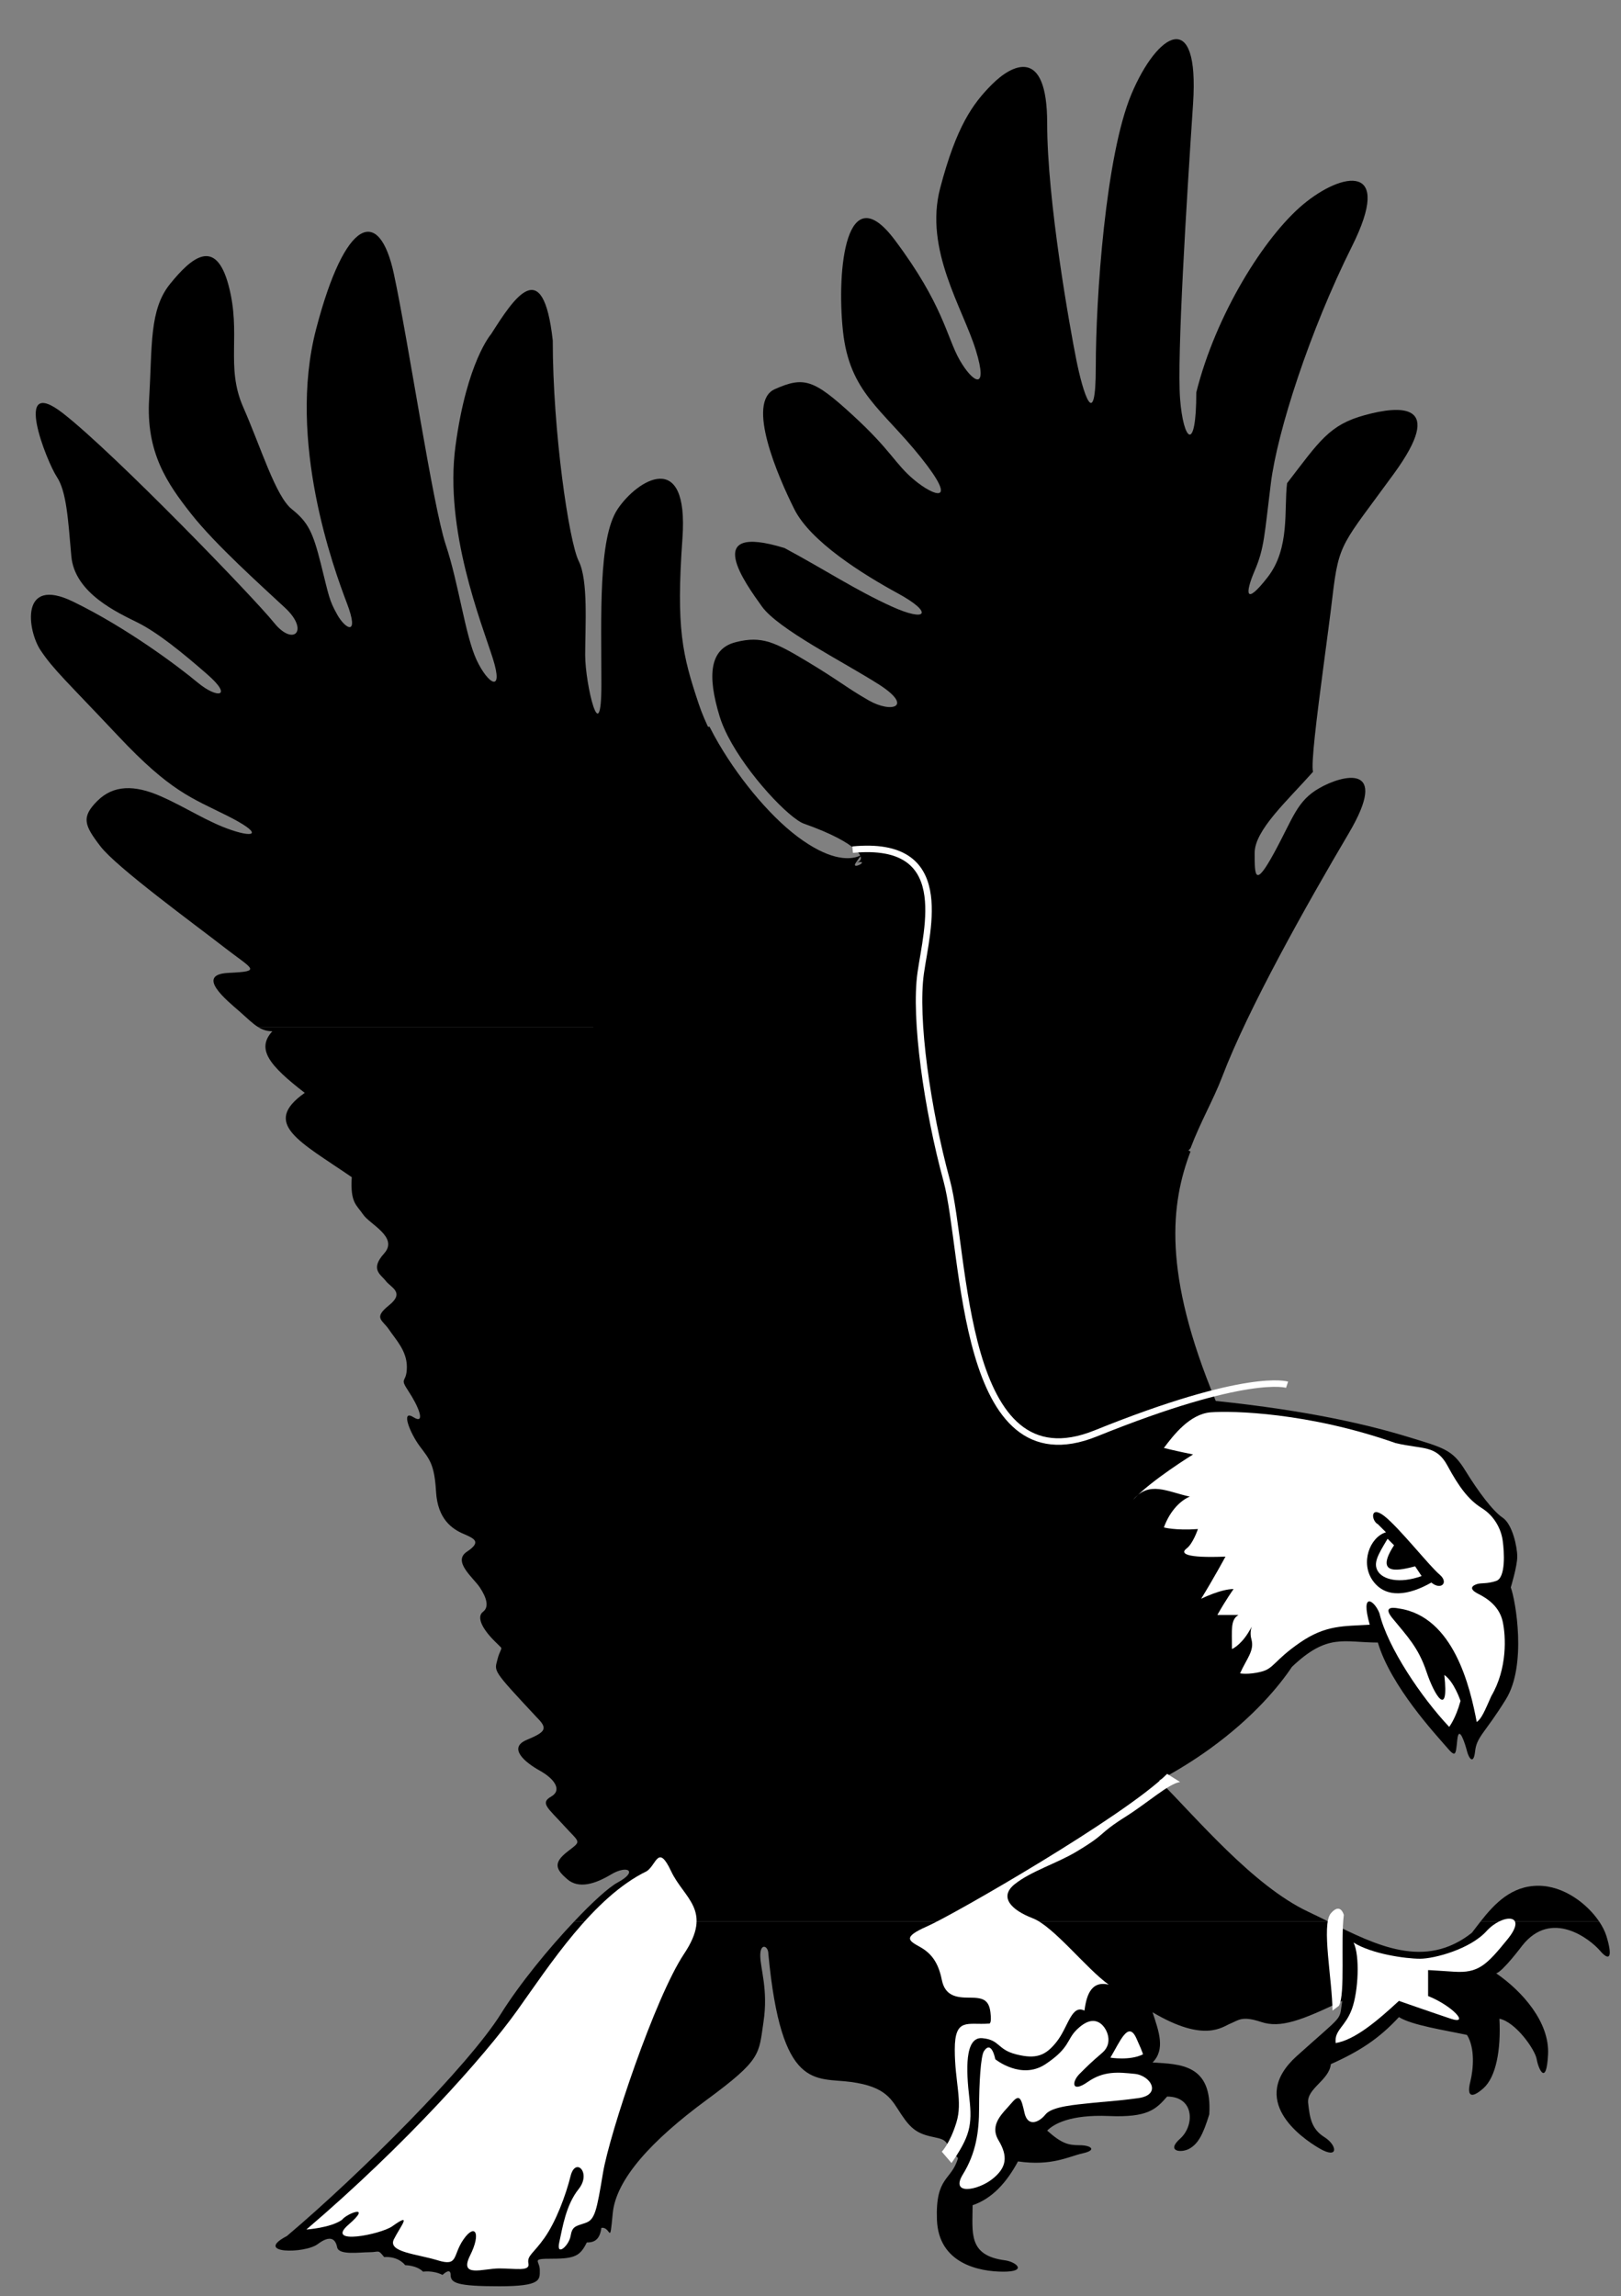
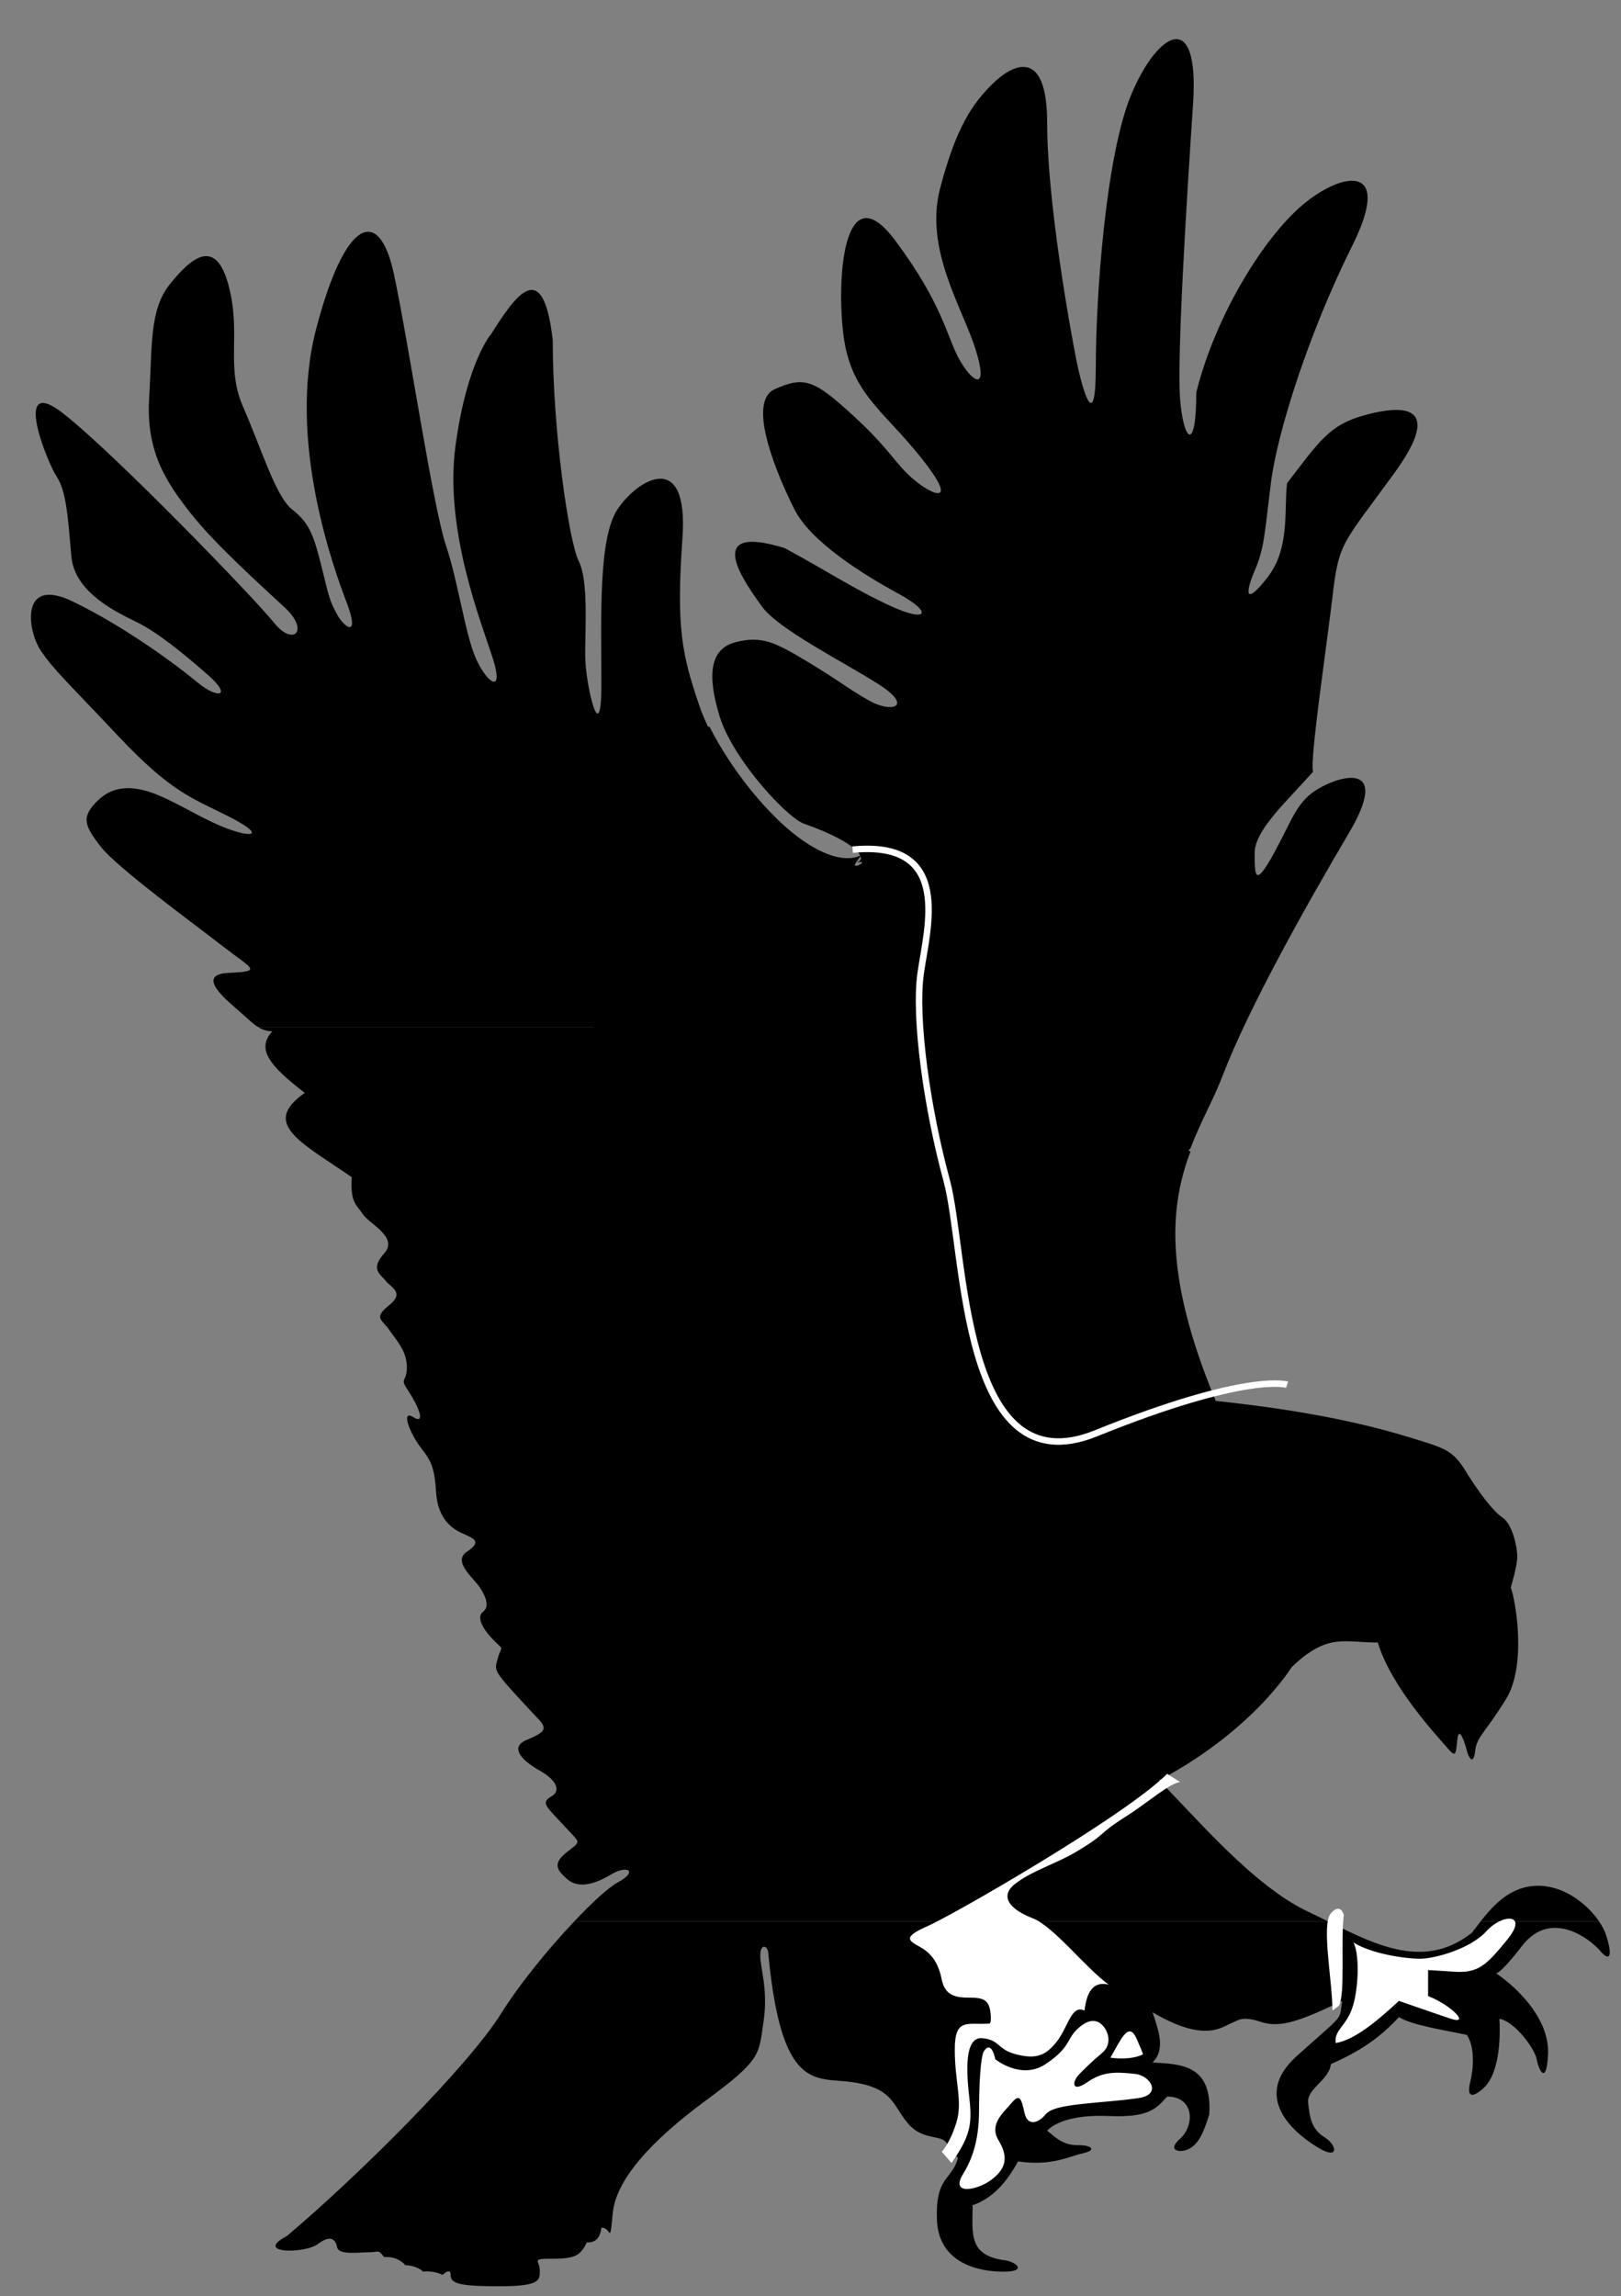
<svg xmlns="http://www.w3.org/2000/svg" xmlns:ns1="http://www.inkscape.org/namespaces/inkscape" xmlns:ns2="http://sodipodi.sourceforge.net/DTD/sodipodi-0.dtd" id="svg3115" version="1.1" ns1:version="0.48.1 " width="312.5" height="442.5" xml:space="preserve" ns2:docname="Eagle_07.pdf">
  <rect width="100%" height="100%" fill="#808080" stroke="none" />
  <defs id="defs3119" />
  <ns2:namedview pagecolor="#ffffff" bordercolor="#666666" borderopacity="1" objecttolerance="10" gridtolerance="10" guidetolerance="10" ns1:pageopacity="0" ns1:pageshadow="2" ns1:window-width="640" ns1:window-height="480" id="namedview3117" showgrid="false" ns1:zoom="0.65762712" ns1:cx="156.25" ns1:cy="221.25" ns1:window-x="385" ns1:window-y="115" ns1:window-maximized="0" ns1:current-layer="g3123" />
  <g id="g3123" ns1:groupmode="layer" ns1:label="Eagle_07" transform="matrix(1.25,0,0,-1.25,0,442.5)">
    <g id="g3125" transform="scale(0.24,0.24)">
      <path d="m 777.324,351.434 c 28.469,20.507 45.071,41.015 52.883,52.734 22.918,21.875 33.336,15.625 55.211,15.625 8.332,-28.125 37.5,-59.375 43.75,-66.668 6.25,-7.293 6.25,-6.25 7.289,4.168 1.043,10.414 5.211,-3.125 6.25,-7.293 1.043,-4.168 4.168,-9.375 5.211,0 1.039,9.375 6.25,11.457 19.789,33.332 13.543,21.875 6.25,63.543 3.125,71.875 0,0 4.168,13.543 4.168,19.793 0,6.25 -3.125,20.832 -9.375,25 -6.25,4.168 -15.625,16.668 -23.957,30.207 -8.336,13.543 -13.543,14.586 -37.5,21.875 -23.961,7.293 -62.5,16.668 -122.918,22.918 -34.426,82.621 -28.805,127.012 -16.227,160.25 L 433.332,895.832 462.5,281.25 772.918,352.082" style="fill:#000000;fill-opacity:1;fill-rule:nonzero;stroke:none" id="path3127" />
      <path d="m 166.023,815.105 c -3.632,2.18 -7.05,5.692 -11.855,9.895 -8.336,7.293 -29.168,23.957 -7.293,25 21.875,1.043 15.625,2.082 -3.125,16.668 C 125,881.25 75,917.707 64.582,931.25 54.168,944.793 52.082,950 62.5,960.418 c 10.418,10.414 23.957,10.414 40.625,3.125 16.668,-7.293 30.207,-16.668 45.832,-21.875 15.625,-5.211 19.793,-2.086 -3.125,9.375 -22.914,11.457 -36.457,15.625 -69.789,51.037 -33.336,35.42 -41.668,42.71 -50,55.21 -8.336,12.5 -13.543,47.92 20.832,31.25 34.375,-16.66 67.707,-41.66 80.207,-52.08 12.5,-10.42 22.918,-9.38 6.25,5.21 -16.664,14.58 -32.289,27.08 -44.789,33.33 -12.5,6.25 -40.625,18.75 -42.711,42.71 -2.082,23.96 -3.125,41.67 -9.375,51.04 -6.25,9.38 -29.164,66.67 4.168,40.63 33.332,-26.05 122.918,-118.75 135.418,-134.38 12.5,-15.62 22.914,-5.21 7.289,9.38 -15.625,14.58 -44.789,40.62 -60.414,60.41 -15.625,19.79 -29.168,39.59 -27.086,73.96 2.086,34.38 0,57.29 13.543,73.96 13.543,16.67 29.168,30.21 37.5,-1.04 8.332,-31.25 -2.082,-52.09 9.375,-78.13 11.457,-26.04 20.832,-57.29 31.25,-65.62 10.418,-8.34 13.543,-14.59 18.75,-35.42 5.207,-20.83 5.207,-22.92 10.418,-32.29 5.207,-9.38 14.582,-14.58 6.25,7.29 -8.336,21.88 -38.543,104.17 -19.793,176.04 18.75,71.88 40.625,79.17 50,35.42 9.375,-43.75 25,-148.96 33.332,-173.96 8.336,-25 12.5,-58.33 19.793,-73.96 7.293,-15.62 17.707,-21.87 10.418,1.04 -7.293,22.92 -31.25,82.3 -23.961,136.46 7.293,54.17 22.918,71.88 22.918,71.88 14.582,22.91 33.332,52.08 39.582,-4.17 0,-58.33 10.418,-129.17 16.668,-141.67 6.25,-12.5 4.168,-41.66 4.168,-60.41 0,-18.75 10.414,-62.502 10.414,-18.75 0,43.75 -2.082,93.75 10.418,112.5 12.5,18.75 45.832,39.58 41.668,-18.75 -4.168,-58.34 0,-75 10.414,-106.25 2.02,-6.06 4.746,-12.44 8.008,-18.92 l 40.953,-118.582 13.148,-70.313 -345.043,0" style="fill:#000000;fill-opacity:1;fill-rule:nonzero;stroke:none" id="path3129" />
      <path d="M 511.066,815.105 600,339.582 408.332,331.25 317.707,420.832 c -8.332,8.336 -11.457,15.625 -7.289,18.75 4.164,3.125 2.082,9.375 -2.086,15.625 -4.164,6.25 -17.707,16.668 -8.332,22.918 9.375,6.25 5.207,8.332 -2.082,11.457 -7.293,3.125 -16.668,9.375 -17.711,27.086 -1.039,17.707 -4.164,20.832 -10.414,29.164 -6.25,8.336 -12.5,23.961 -4.168,18.75 8.332,-5.207 3.125,7.293 -3.125,16.668 -6.25,9.375 -1.043,4.75 -1.043,15.625 0,10.418 -7.289,17.707 -11.457,23.957 -4.168,6.25 -10.418,7.293 0,15.625 10.418,8.336 1.043,11.461 -2.082,15.625 -3.125,4.168 -10.418,7.293 -1.043,17.711 9.375,10.414 -9.375,18.75 -13.543,25 -4.164,6.25 -8.332,7.289 -7.289,23.957 -33.336,22.918 -58.336,34.375 -30.211,54.168 -22.914,17.707 -31.25,28.125 -20.832,39.582 -3.527,0 -6.309,0.934 -8.977,2.605 l 345.043,0" style="fill:#000000;fill-opacity:1;fill-rule:nonzero;stroke:none" id="path3131" />
      <path d="m 844.914,1002.08 c -1.238,-11.682 -1.824,-20.287 -1.164,-22.912 -16.668,-18.75 -37.5,-37.5 -37.5,-52.086 0,-14.582 0,-22.914 12.5,0 12.5,22.918 14.582,33.336 29.168,41.668 14.582,8.332 45.832,16.668 18.75,-29.168 -27.086,-45.832 -64.586,-112.5 -81.25,-156.25 -5.656,-14.832 -13.938,-28.945 -20.395,-46 l -142.105,-154 -268.75,10.418 50,408.33 54.961,0 c 13.769,-25.037 34.726,-50.596 53.371,-64.58 39.813,-29.859 49.07,0.695 37.5,-16.668 -3.66,-5.477 10.418,2.086 0,0 8.102,1.621 2.082,12.5 -33.332,25 -9.484,3.352 -36.145,31.305 -48.945,56.248 l 377.191,0" style="fill:#000000;fill-opacity:1;fill-rule:nonzero;stroke:none" id="path3133" />
      <path d="m 404.168,1002.08 51.758,6.09 c 1.015,-2.02 2.086,-4.04 3.203,-6.09 l -54.961,0" style="fill:#000000;fill-opacity:1;fill-rule:nonzero;stroke:none" id="path3135" />
      <path d="m 467.723,1002.08 c -2.207,4.31 -4,8.53 -5.223,12.5 -8.332,27.09 -6.25,43.75 10.418,47.92 16.664,4.17 25,0 45.832,-12.5 20.832,-12.5 25,-16.67 39.582,-25 14.586,-8.33 29.168,-4.17 6.25,10.42 -22.914,14.58 -64.582,35.41 -75,50 -10.414,14.58 -39.582,54.16 14.586,37.5 27.082,-14.59 45.832,-27.09 68.75,-37.5 22.914,-10.42 27.082,-4.17 4.164,8.33 -22.914,12.5 -56.25,33.33 -66.664,54.17 -10.418,20.83 -31.25,68.75 -12.5,77.08 18.75,8.33 25,6.25 50,-16.67 25,-22.91 27.082,-31.25 39.582,-41.66 12.5,-10.42 29.168,-16.67 4.168,14.58 -25,31.25 -45.836,41.67 -50,81.25 -4.168,39.58 2.082,100 33.332,58.33 31.25,-41.66 33.332,-62.5 41.668,-77.08 8.332,-14.58 18.75,-20.83 10.414,6.25 -8.332,27.08 -33.332,64.58 -22.914,104.17 10.414,39.58 20.832,54.16 33.332,66.66 12.5,12.5 35.418,25 35.418,-25 0,-50 14.582,-131.25 18.75,-152.08 4.164,-20.83 12.5,-47.92 12.5,-4.17 0,43.75 6.25,135.42 22.914,175 16.668,39.59 43.75,56.25 39.586,-6.25 -4.168,-62.5 -10.418,-162.5 -8.336,-189.58 2.086,-27.08 10.418,-35.42 10.418,4.17 12.5,50 43.75,100 68.75,120.83 25,20.83 58.332,27.08 31.25,-27.08 -27.082,-54.17 -47.918,-118.75 -52.082,-152.09 -4.168,-33.33 -4.168,-41.66 -10.418,-56.25 -6.25,-14.58 -6.25,-22.91 8.332,-4.16 14.586,18.75 10.418,43.75 12.5,60.41 20.836,27.09 27.086,37.5 50,43.75 22.918,6.25 52.086,8.34 18.75,-37.5 -33.332,-45.83 -35.414,-43.75 -39.582,-79.16 -2.859,-24.27 -8.645,-64.19 -11.336,-89.59 l -377.191,0" style="fill:#000000;fill-opacity:1;fill-rule:nonzero;stroke:none" id="path3137" />
      <path d="m 1027.6,240.625 c 2.17,-3.207 3.78,-6.418 4.69,-9.375 4.17,-13.543 2.09,-16.668 -4.16,-9.375 -6.25,7.293 -31.255,27.082 -50.005,3.125 0,0 -12.5,-16.668 -16.668,-17.707 16.668,-11.461 34.375,-31.25 33.336,-52.086 -1.043,-20.832 -6.25,-9.375 -7.293,-3.125 -1.043,6.25 -13.543,23.961 -23.957,26.043 1.039,-19.793 -2.086,-37.5 -10.418,-44.793 -8.332,-7.289 -10.418,-4.164 -8.332,4.168 2.082,8.332 3.125,21.875 -2.086,30.207 -14.582,3.125 -35.414,6.25 -43.75,11.461 -12.5,-13.543 -25,-21.875 -43.75,-30.211 -1.039,-10.414 -15.625,-15.625 -14.582,-25 1.043,-9.375 2.082,-16.664 10.418,-21.875 8.332,-5.207 9.375,-14.582 -3.125,-7.289 -12.5,7.289 -45.836,31.25 -14.586,59.375 31.25,28.125 27.086,21.875 29.168,35.414 -26.043,-12.5 -39.582,-17.707 -52.082,-13.539 -12.5,4.164 -14.586,1.039 -19.793,-1.043 -5.207,-2.082 -16.668,-12.5 -50,7.293 4.168,-12.5 8.332,-23.961 0,-32.293 17.707,-1.043 38.543,-1.043 36.457,-33.332 -4.164,-13.543 -7.289,-18.75 -12.5,-21.875 -5.207,-3.125 -15.625,-2.086 -6.25,6.25 9.375,8.332 9.375,27.082 -8.332,27.082 -7.293,-8.332 -12.5,-13.543 -37.5,-12.5 -25,1.043 -35.418,-5.207 -39.582,-9.375 9.375,-8.332 13.539,-9.375 20.832,-9.375 7.293,0 11.457,-3.125 2.082,-5.207 -9.375,-2.086 -19.789,-8.336 -41.664,-5.211 C 646.875,72.918 637.5,62.5 625,58.332 c 0,-17.707 -3.125,-32.289 20.832,-35.414 7.293,-1.043 14.586,-7.293 -1.039,-7.293 -15.625,0 -41.668,5.207 -42.711,33.332 -1.039,28.125 9.375,25 13.543,39.586 C 606.25,98.957 610.418,100 600,102.082 c -10.418,2.086 -14.582,5.211 -20.832,14.586 -6.25,9.375 -9.375,17.707 -32.293,20.832 -22.918,3.125 -44.793,-6.25 -53.125,82.293 0,5.207 -5.207,7.289 -5.207,-1.043 0,-8.332 5.207,-21.875 2.082,-42.707 -3.125,-20.836 -1.043,-23.961 -36.457,-50 C 418.75,100 395.832,75 393.75,53.125 c -2.082,-21.875 -1.043,-8.332 -7.293,-9.375 -1.039,-7.293 -4.164,-9.375 -9.375,-9.375 -4.164,-8.332 -7.289,-10.418 -21.875,-10.418 -14.582,0 -8.332,-1.039 -8.332,-7.289 0,-6.25 1.043,-10.418 -26.043,-10.418 -27.082,0 -31.25,2.082 -31.25,7.293 0,5.207 -5.207,0 -5.207,0 -6.25,3.125 -12.5,2.082 -12.5,2.082 -4.168,4.168 -11.457,4.168 -11.457,4.168 -5.211,6.25 -13.543,5.207 -13.543,5.207 -4.168,5.207 -3.125,3.125 -9.375,3.125 -6.25,0 -19.793,-2.082 -20.832,3.125 -1.043,5.207 -4.168,8.332 -12.5,2.082 -8.336,-6.25 -41.668,-6.25 -19.793,5.211 46.875,39.582 116.668,109.375 137.5,142.707 12.09,19.355 30.859,42.215 47.125,59.375 l 484.434,0 c 31.132,-15.449 62.171,-31.109 92.398,-7.293 1.816,2.367 3.672,4.832 5.602,7.293 l 76.166,0" style="fill:#000000;fill-opacity:1;fill-rule:nonzero;stroke:none" id="path3139" />
      <path d="m 369,240.625 c 11.75,12.473 22.191,21.941 27.875,25 13.543,7.293 6.25,11.457 -4.168,5.207 -10.414,-6.25 -20.832,-9.375 -28.125,-3.125 -7.289,6.25 -9.375,10.418 0,17.711 9.375,7.289 8.336,5.207 -2.082,16.664 -10.418,11.461 -15.625,14.586 -8.332,18.75 7.289,4.168 2.082,11.461 -7.293,16.668 -9.375,5.207 -20.832,14.582 -8.332,19.793 12.5,5.207 13.539,7.289 6.25,14.582 -29.168,31.25 -27.086,29.168 -25,37.5 2.082,8.332 5.207,5.207 -3.125,13.543 2.082,12.5 22.914,52.082 22.914,52.082 l 345.836,-6.25 91.906,-117.316 c -9.488,-6.832 -20.297,-13.672 -32.531,-20.184 23.957,-23.957 60.414,-67.707 95.832,-84.375 4.27,-2.008 8.543,-4.125 12.809,-6.25 l -484.434,0" style="fill:#000000;fill-opacity:1;fill-rule:nonzero;stroke:none" id="path3141" />
      <path d="m 951.434,240.625 c 9.105,11.566 19.914,22.918 37.109,22.918 16.277,0 31.287,-11.453 39.057,-22.918 l -76.166,0" style="fill:#000000;fill-opacity:1;fill-rule:nonzero;stroke:none" id="path3143" />
      <path d="m 547.918,929.168 c 64.582,6.25 47.914,-50 43.75,-79.168 -4.168,-29.168 4.164,-87.5 16.664,-133.332 12.5,-45.836 8.68,-197.73 95.836,-162.5 97.914,39.582 122.914,31.25 122.914,31.25" style="fill:none;stroke:#ffffff;stroke-opacity:1;stroke-width:4.167;stroke-linecap:butt;stroke-linejoin:miter;stroke-miterlimit:10;stroke-dasharray:none" id="path3145" />
-       <path d="m 747.918,544.793 c 6.25,8.332 16.664,21.875 30.207,22.914 13.543,1.043 62.5,0 118.75,-19.789 17.707,-4.168 26.043,-1.043 33.332,-14.586 7.293,-13.539 13.543,-21.875 21.875,-27.082 8.336,-5.207 12.5,-13.543 13.543,-20.832 1.043,-7.293 2.082,-23.961 -4.168,-26.043 -6.25,-2.082 -9.375,-1.043 -12.5,-2.082 -3.125,-1.043 -5.207,-3.125 1.043,-6.25 6.25,-3.125 13.543,-8.336 15.625,-17.711 2.082,-9.375 3.125,-30.207 -7.293,-47.914 -4.164,-9.375 -6.25,-14.586 -9.375,-16.668 -4.164,21.875 -14.582,67.707 -50,72.918 -5.207,1.039 -9.766,0.59 -4.164,-6.25 9.375,-11.461 16.664,-18.75 21.875,-34.375 5.207,-15.625 14.582,-30.211 11.457,-2.086 6.25,-4.164 10.418,-16.664 10.418,-16.664 -3.125,-11.461 -7.293,-16.668 -7.293,-16.668 -17.707,18.75 -39.582,51.043 -44.793,72.918 -3.125,8.332 -12.5,14.582 -6.25,-7.293 -16.664,-1.043 -28.125,0 -44.789,-11.457 -16.668,-11.461 -16.668,-16.668 -25,-18.75 -8.336,-2.086 -13.543,-1.043 -13.543,-1.043 4.168,9.375 9.375,14.582 7.293,21.875 -2.086,7.293 3.125,12.5 -2.086,4.168 -5.207,-8.336 -10.414,-10.418 -10.414,-10.418 0,12.5 -1.043,18.75 4.164,21.875 -9.375,0 -13.539,0 -13.539,0 5.207,9.375 10.414,16.668 10.414,16.668 -8.332,0 -20.832,-6.25 -20.832,-6.25 C 780.207,461.457 787.5,475 787.5,475 c -26.043,-1.043 -29.168,2.082 -25,5.207 4.168,3.125 7.293,12.5 7.293,12.5 -14.586,-1.039 -21.875,1.043 -21.875,1.043 4.164,11.457 11.457,17.707 16.664,19.793 -14.582,3.125 -26.039,10.414 -36.457,-2.086 11.457,12.5 38.543,29.168 38.543,29.168 -10.418,2.082 -18.75,4.168 -18.75,4.168" style="fill:#ffffff;fill-opacity:1;fill-rule:nonzero;stroke:none" id="path3147" />
      <path d="m 885.418,495.832 c -4.168,2.086 -5.211,12.5 4.164,5.211 9.375,-7.293 29.168,-32.293 35.418,-37.5 6.25,-5.211 1.043,-10.418 -5.207,-5.211 -14.586,-8.332 -29.168,-10.414 -37.5,1.043 -8.336,11.457 -2.086,28.125 8.332,31.25 l -5.207,5.207" style="fill:#000000;fill-opacity:1;fill-rule:nonzero;stroke:none" id="path3149" />
-       <path d="m 895.832,482.293 -4.164,4.164 c -6.25,-10.414 -9.375,-15.625 -6.25,-20.832 3.125,-5.207 13.539,-8.332 28.125,-3.125 l -4.168,6.25 c -8.332,-2.082 -27.082,-7.293 -13.543,13.543" style="fill:#ffffff;fill-opacity:1;fill-rule:nonzero;stroke:none" id="path3151" />
-       <path d="m 415.625,272.918 c 6.25,4.164 7.293,17.707 15.625,0 8.332,-17.711 27.082,-25 8.332,-53.125 -18.75,-28.125 -47.914,-115.625 -52.082,-140.625 -4.168,-25 -5.207,-30.211 -11.457,-32.293 -6.25,-2.082 -8.336,-2.082 -9.375,-8.332 -1.043,-6.25 -9.375,-13.543 -7.293,-4.168 2.082,9.375 4.168,23.957 12.5,34.375 8.332,10.418 -2.082,20.832 -5.207,8.332 C 363.543,64.582 357.293,47.918 350,37.5 342.707,27.082 338.543,26.043 339.582,20.832 c 1.043,-5.207 -8.332,-3.125 -18.75,-3.125 -10.414,0 -26.039,-6.25 -18.75,8.336 7.293,14.582 3.125,20.832 -4.164,10.414 -7.293,-10.414 -3.125,-17.707 -16.668,-13.539 -13.543,4.164 -32.293,5.207 -28.125,13.539 4.168,8.336 12.359,17.91 -1.043,8.336 -7.289,-5.211 -43.75,-12.5 -28.125,1.039 15.625,13.543 -1.039,7.293 -4.164,3.125 -7.293,-5.207 -22.918,-6.25 -22.918,-6.25 63.543,54.168 114.582,111.461 135.418,140.625 20.832,29.168 48.957,72.918 83.332,89.586" style="fill:#ffffff;fill-opacity:1;fill-rule:nonzero;stroke:none" id="path3153" />
      <path d="M 750,335.418 C 722.918,308.332 612.5,244.793 595.832,237.5 c -16.664,-7.293 -11.457,-9.375 -4.164,-13.543 7.289,-4.164 11.457,-10.414 13.539,-20.832 2.086,-10.418 9.375,-11.457 17.711,-11.457 8.332,0 12.5,-1.043 13.539,-9.375 1.043,-8.336 -1.039,-7.293 -1.039,-7.293 -13.543,-1.043 -21.875,4.168 -21.875,-16.668 0,-20.832 5.207,-33.332 1.039,-46.875 -4.164,-13.539 -9.375,-18.75 -9.375,-18.75 l 6.25,-7.289 c 11.461,16.664 13.543,23.957 11.461,41.664 -2.086,17.711 -3.125,39.586 8.332,38.543 11.457,-1.043 9.375,-7.293 21.875,-10.418 12.5,-3.125 18.75,-1.039 26.043,8.336 7.289,9.375 9.375,23.957 17.707,19.789 1.043,7.293 3.125,19.793 15.625,16.668 -14.582,10.418 -35.418,37.5 -48.957,42.707 -13.543,5.211 -21.875,13.543 -11.461,21.875 10.418,8.336 27.145,13.371 39.586,20.836 20.832,12.5 12.5,10.414 32.289,22.914 13.754,8.691 27.086,20.836 34.375,21.875 L 750,335.418" style="fill:#ffffff;fill-opacity:1;fill-rule:nonzero;stroke:none" id="path3155" />
      <path d="m 632.293,157.293 c 4.965,7.457 7.289,-5.211 7.289,-5.211 0,0 16.668,-13.539 32.293,-3.125 15.625,10.418 13.543,15.625 19.793,21.875 6.25,6.25 11.457,7.293 15.625,4.168 4.164,-3.125 8.332,-12.5 1.039,-18.75 -7.289,-6.25 -9.375,-8.332 -14.582,-13.543 -5.207,-5.207 -5.207,-12.5 5.207,-5.207 10.418,7.293 19.793,6.25 30.211,5.207 10.414,-1.039 17.707,-13.539 2.082,-15.625 C 715.625,125 710.418,125 701.043,123.957 c -9.375,-1.039 -25,-2.082 -29.168,-7.289 -4.168,-5.211 -11.457,-8.336 -13.543,1.039 -2.082,9.375 -3.125,12.5 -8.332,6.25 -5.207,-6.25 -14.582,-13.539 -8.332,-23.957 6.25,-10.418 5.207,-17.707 -4.168,-25 -9.375,-7.293 -27.082,-10.418 -18.75,3.125 8.332,13.543 10.418,27.082 10.418,42.707 0,15.625 1.039,33.336 3.125,36.461" style="fill:#ffffff;fill-opacity:1;fill-rule:nonzero;stroke:none" id="path3157" />
      <path d="m 713.543,153.125 c 6.25,10.418 11.457,23.957 16.664,12.5 5.211,-11.457 4.168,-10.418 4.168,-10.418 -8.332,-4.164 -20.832,-2.082 -20.832,-2.082" style="fill:#ffffff;fill-opacity:1;fill-rule:nonzero;stroke:none" id="path3159" />
      <path d="m 863.543,244.793 c -2.086,-16.668 1.039,-51.043 -3.125,-58.336 l -4.168,-3.125 c 0,18.75 -7.293,55.211 -1.043,62.5 6.25,7.293 8.336,-1.039 8.336,-1.039" style="fill:#ffffff;fill-opacity:1;fill-rule:nonzero;stroke:none" id="path3161" />
      <path d="m 869.793,227.082 c 11.457,-7.289 33.332,-10.414 42.707,-10.414 9.375,0 32.293,6.25 42.707,17.707 10.418,11.457 27.086,11.457 13.543,-5.207 C 955.207,212.5 950,207.293 934.375,208.332 c -15.625,1.043 -16.668,1.043 -16.668,1.043 l 0,-16.668 c 15.625,-6.25 27.086,-18.75 14.586,-14.582 -12.5,4.168 -33.336,11.457 -33.336,11.457 -13.539,-12.5 -28.125,-25 -40.625,-27.082 -1.039,8.332 6.25,10.418 10.418,21.875 4.168,11.457 5.207,34.375 1.043,42.707" style="fill:#ffffff;fill-opacity:1;fill-rule:nonzero;stroke:none" id="path3163" />
    </g>
  </g>
</svg>